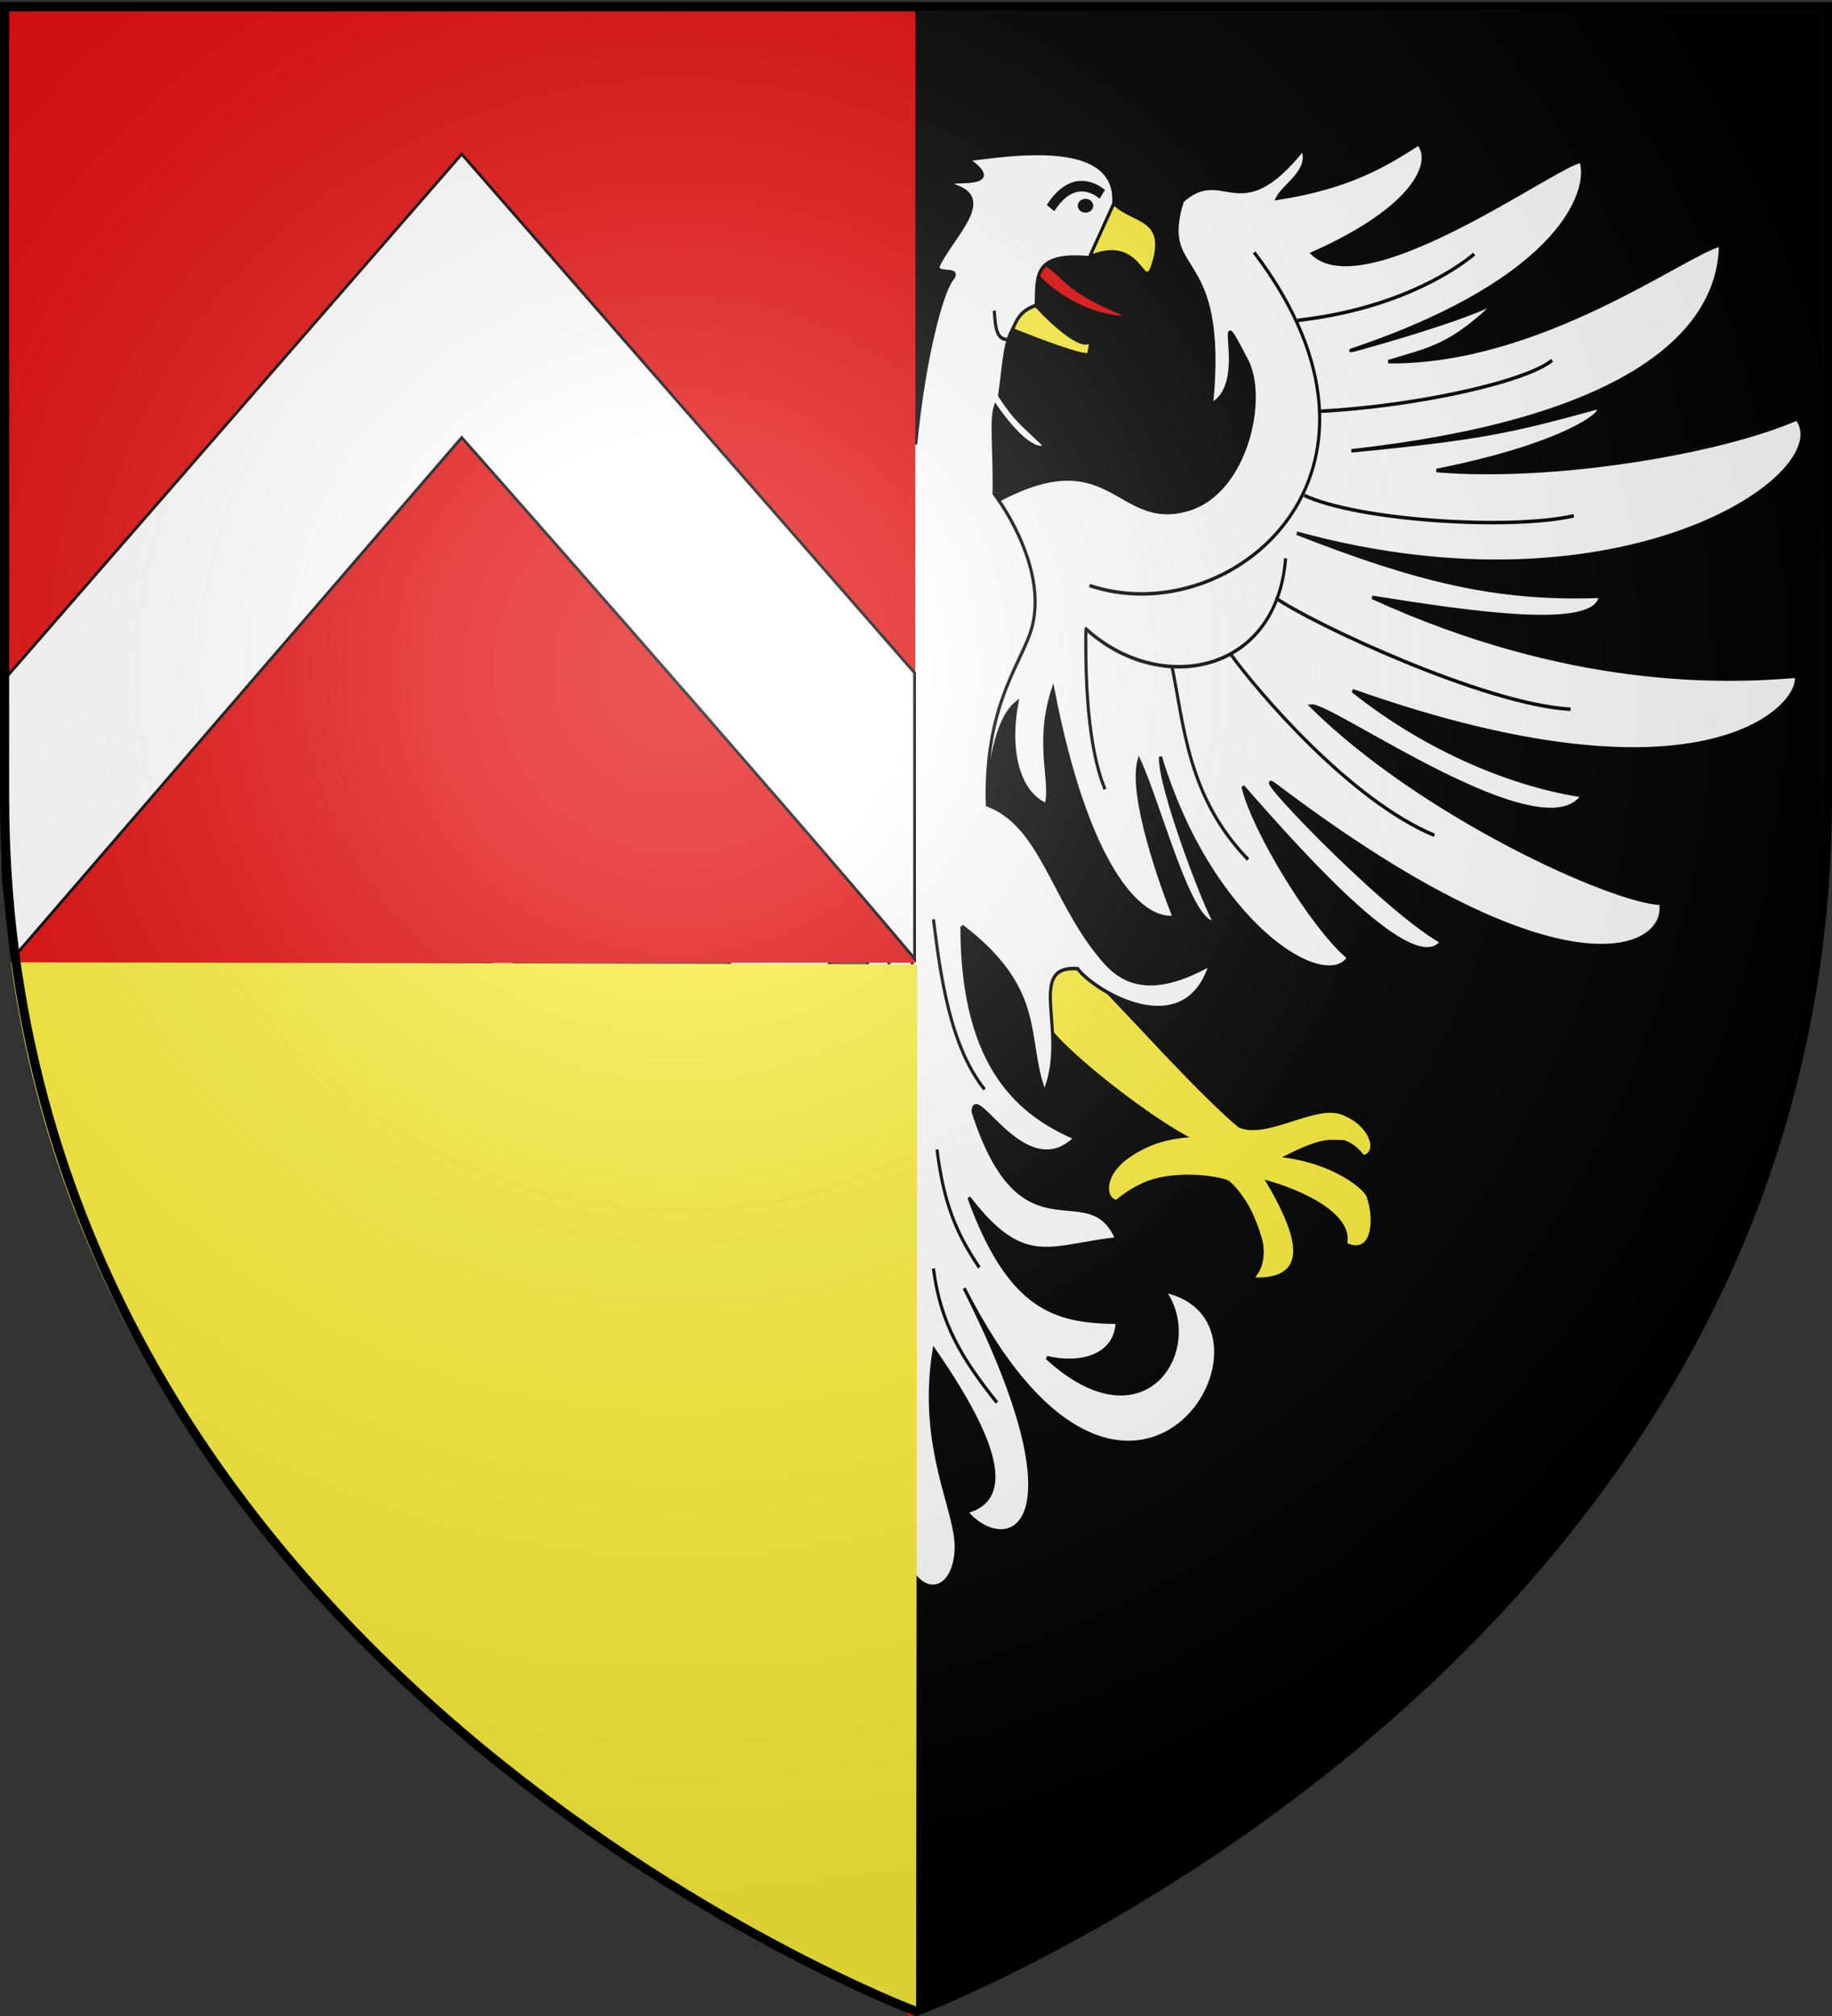
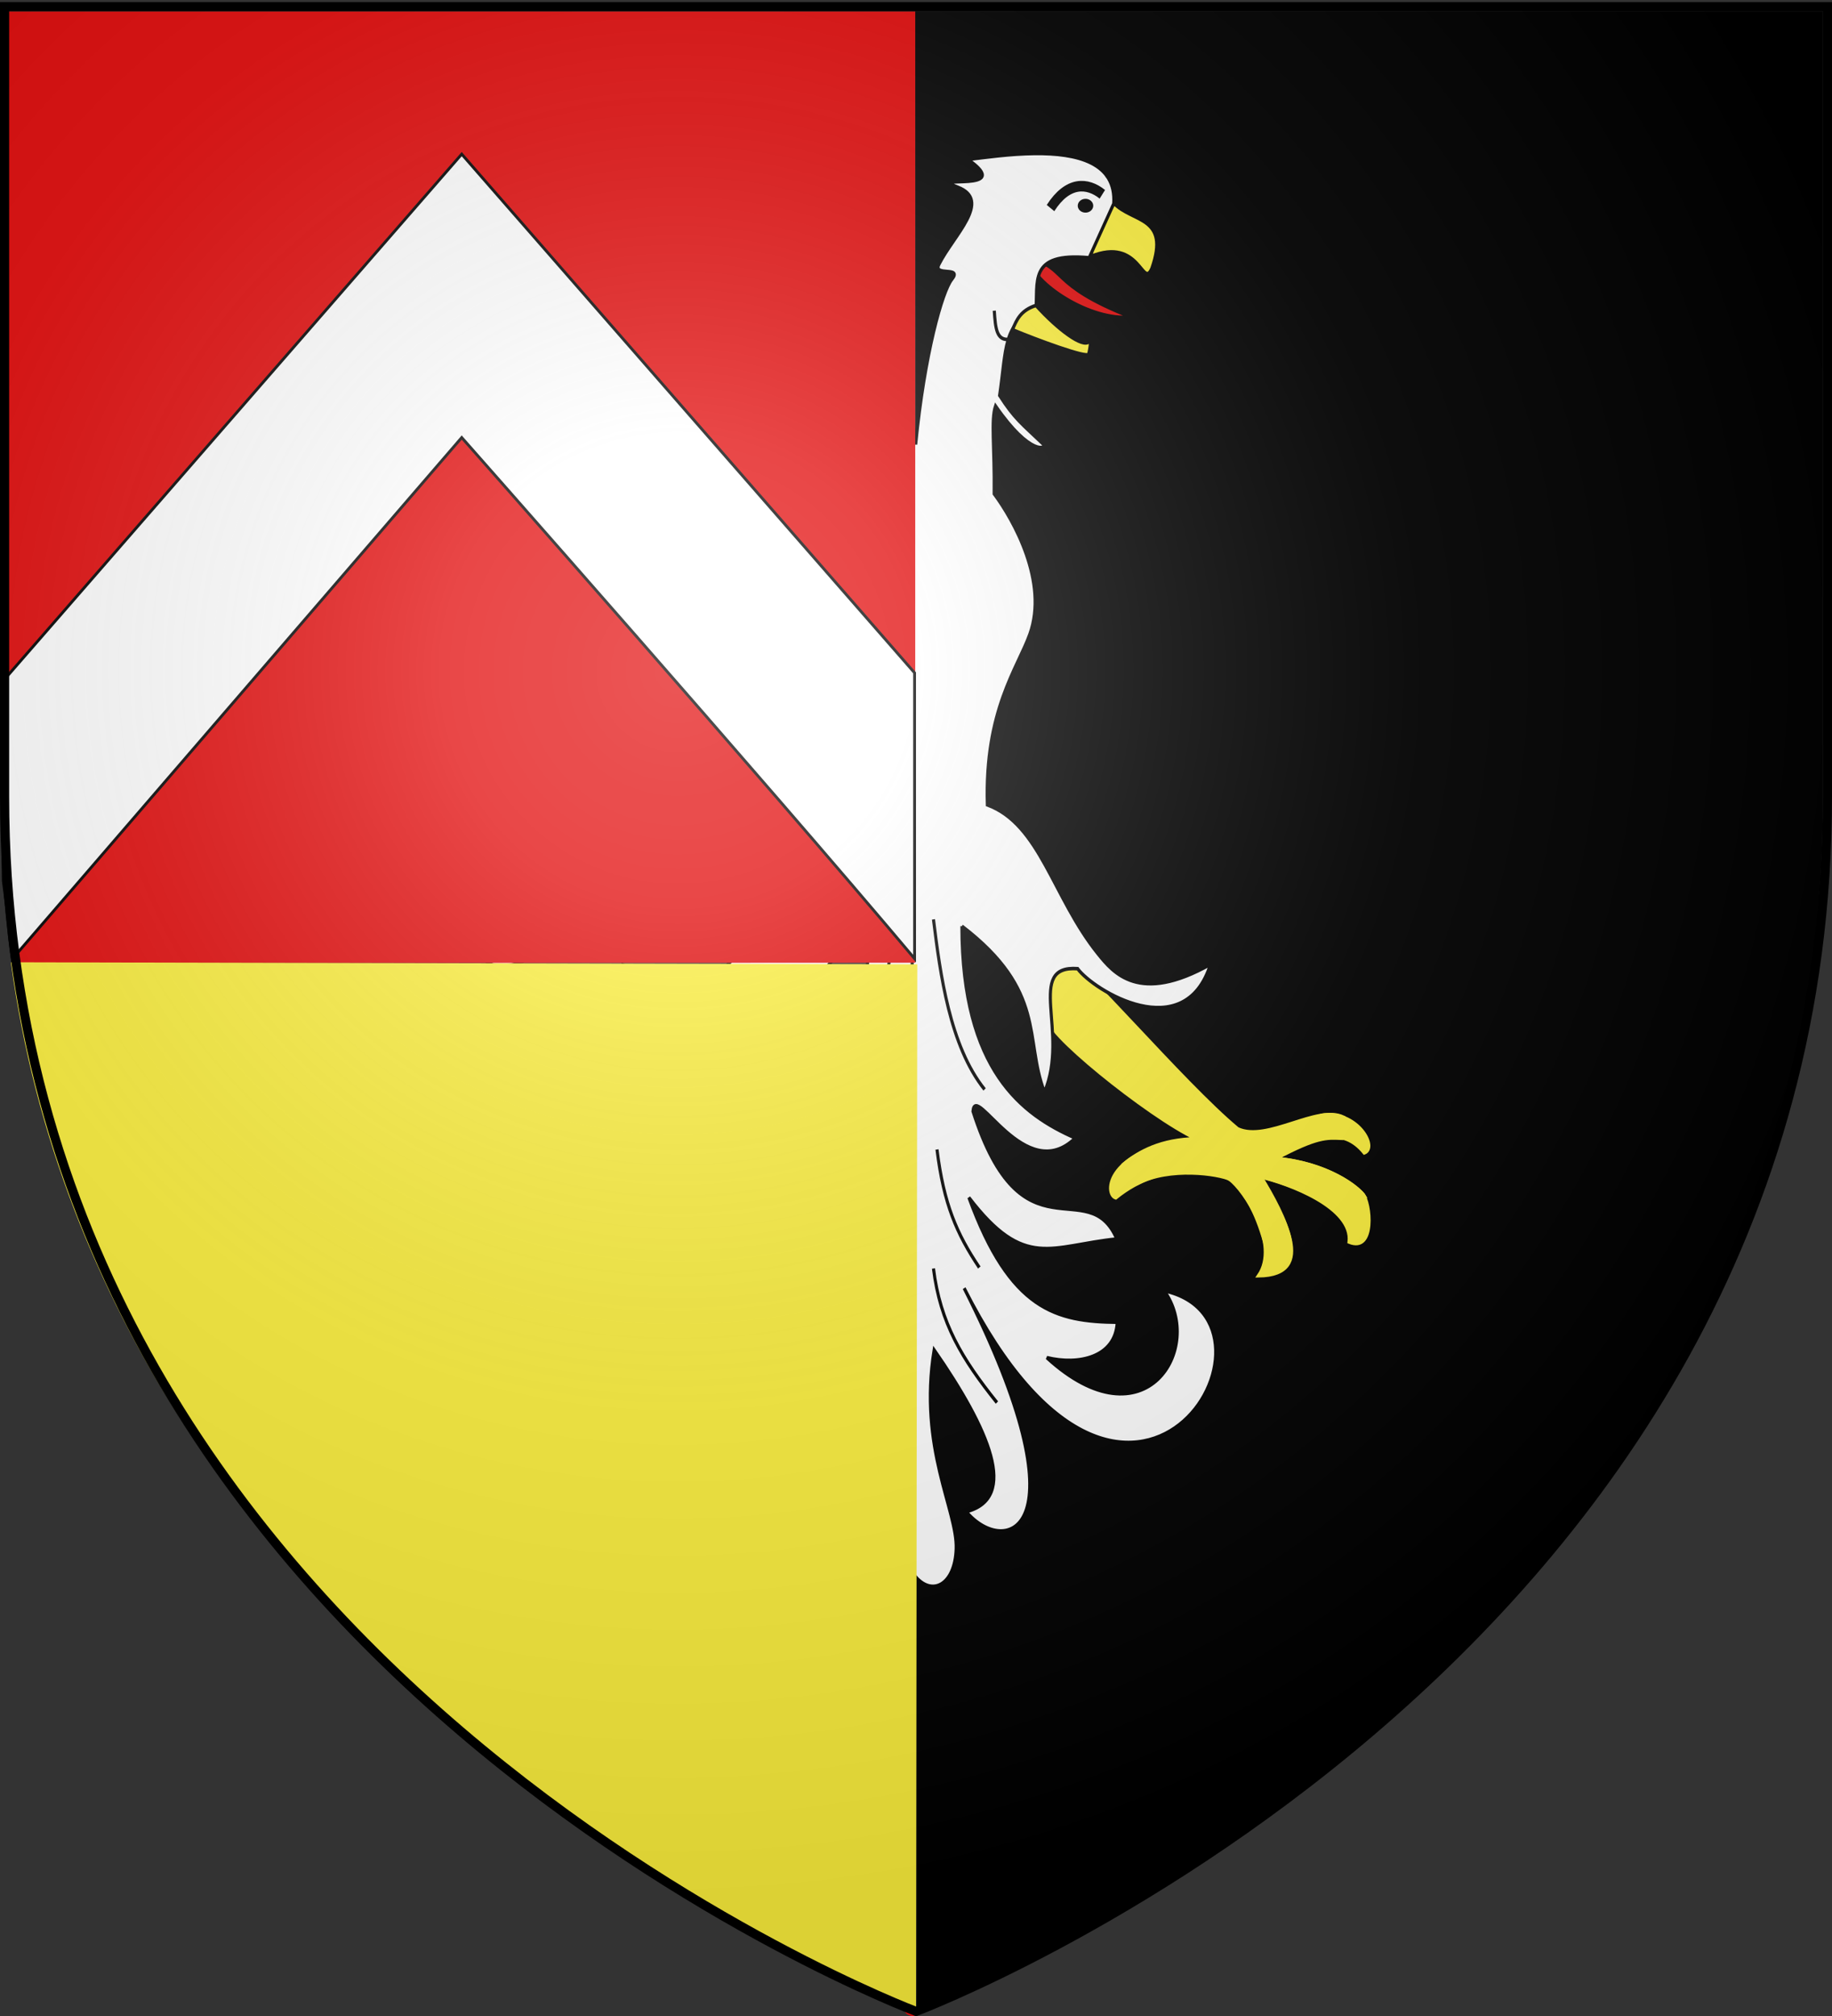
<svg xmlns="http://www.w3.org/2000/svg" xmlns:xlink="http://www.w3.org/1999/xlink" width="600" height="660" version="1.0">
  <rect width="100%" height="100%" fill="#333333" stroke="none" />
  <desc>Flag of Canton of Valais (Wallis)</desc>
  <defs>
    <radialGradient xlink:href="#b" id="c" cx="221.445" cy="226.331" r="300" fx="221.445" fy="226.331" gradientTransform="matrix(1.353 0 0 1.349 -77.63 -85.747)" gradientUnits="userSpaceOnUse" />
    <linearGradient id="b">
      <stop offset="0" style="stop-color:white;stop-opacity:.314" />
      <stop offset=".19" style="stop-color:white;stop-opacity:.251" />
      <stop offset=".6" style="stop-color:#6b6b6b;stop-opacity:.125" />
      <stop offset="1" style="stop-color:black;stop-opacity:.125" />
    </linearGradient>
  </defs>
  <g style="display:inline">
    <path d="m299.75 3.688.407 654.997C313.454 653.53 597 541.005 597 262.219V3.688z" style="fill:#000;fill-opacity:1;fill-rule:evenodd;stroke:none;stroke-width:1px;stroke-linecap:butt;stroke-linejoin:miter;stroke-opacity:1;display:inline" />
    <g style="display:inline">
      <path d="M472.058 348.61c-28.848 3.038-29.269 15.791-25.498 16.78 15.458-11.107 32.796-7.647 36.687-5.217 4.444 2.777 16.267 18.277 9.229 27.309 19.426-.19 7.822-17.341.402-28.107 9.263 1.902 30.046 8.643 28.74 18.544 8.582 3.104 6.94-11.282 4.389-13.647-2.697-2.5-11.855-8.81-28.31-10.077 13.203-6.209 21.785-9.193 28.81-1.538 4.675-1.497-2.4-12.225-13.795-10.643-4.944 3.16-17.255 7.816-27.316 3.808z" style="fill:#fcef3c;fill-opacity:1;fill-rule:evenodd;stroke:#fcef3c;stroke-width:1px;stroke-linecap:butt;stroke-linejoin:miter;stroke-opacity:1" transform="matrix(1.018 0 0 1.155 -89.174 -29.88)" />
      <path d="M425.303 314.404c-4.134 2.26 31.61 27.853 47.19 34.257-11.51.205-18.516 3.685-23.225 7.081 2.776 1.681 3.482 2.187 4.432 5.488 10.178-4.632 25.744-2.763 29.981-1.006 4.208 3.357 7.887 8.716 10.79 17.797 4.065-1.343 4.461-1 8.215-.576-1.236-5.657-5.664-12.636-9.374-18.019 4.632.95 17.133 4.203 24.727 10.327 3.54-3.545 3.567-3.262 8.665-4.642-1.854-2.762-12.117-9.599-28.573-10.865 13.203-6.209 16.328-5.918 20.858-5.749-1.093-2.151-.397-3.312.786-5.958-8.33-3.583-24.443 7.151-33.944 3.334-17.966-13.17-51.956-48.88-54.111-46.96-5.85 1.915-7.844 2.726-6.417 15.491z" style="fill:#fcef3c;fill-opacity:1;fill-rule:evenodd;stroke:#fcef3c;stroke-width:1px;stroke-linecap:butt;stroke-linejoin:miter;stroke-opacity:1;display:inline" transform="matrix(1.018 0 0 1.155 -89.174 -29.88)" />
      <path d="M346.472 99.25c-12.45 2.33-5.975 7.303-32.864 16.545 12.875 1.356 31.821-9.504 32.864-16.545zM418.604 99.166c12.45 2.33 5.975 7.303 32.864 16.545-12.875 1.356-31.822-9.504-32.864-16.545z" style="fill:#e20909;fill-opacity:1;fill-rule:evenodd;stroke:#000;stroke-width:1px;stroke-linecap:butt;stroke-linejoin:miter;stroke-opacity:1" transform="matrix(1.018 0 0 1.155 -89.174 -29.88)" />
      <path d="M319.063 83.59c-5.87 5.451-18.056 3.582-12.152 18.438 3.036 6.14 3.644-9.118 19.695-3.352-1.692-6.904-3.784-9.776-7.543-15.086z" style="fill:#fcef3c;fill-opacity:1;fill-rule:evenodd;stroke:#000;stroke-width:1px;stroke-linecap:butt;stroke-linejoin:miter;stroke-opacity:1;display:inline" transform="matrix(1.018 0 0 1.155 -89.174 -29.88)" />
      <g style="display:inline">
-         <path d="M296.228 82.542c-13.387-10.644-18.102 8.098-38.715-14.589-2.746 5.93 6.073 10.168 8.166 13.83-23.808-3.253-35.22-9.728-45.448-15.451-4.843 5.338 1.069 18.148 34.11 31.121-17.329 14.285-78.761-25.433-86.363-26.184-3.026 7.919 5.446 33.062 72.921 53.308 9.841 2.76-41.607-9.688-46.59-14.135 15.589 13.524 22.227 13.998 35.673 17.655-48.805.441-94.873-30.304-106.878-33.141.442 27.384 35.436 50.268 118.763 58.42-41.478-3.574-51.011-5.472-77.089-11.738-7.958-2.549.952 8.723 49.693 17.314-37.969 2.811-91.503-5.247-115.965-14.662-13.346 15.769 56.11 57.781 160.894 32.436-38.679 13.305-64.127 18.947-97.61 17.858 1.147 10.24 42.965 4.566 73.35.319-62.891 25.32-112.637 24.12-136.332 22.332-2.368 7.64 28.06 39.837 142.655 4.124-24.622 17.277-52.268 26.86-73.958 29.733 12.694 16.921 81.154-26.215 87.23-25.378-35.832 31.185-96.95 55.411-112.388 55.904-2.66 13.012 30.082 29.059 123.608-33.27 11.925-7.947-33.9 34.694-53.138 44.194 8.685 10.29 41.73-21.649 63.915-44.025-3.169 12.2-22.471 40.156-34.004 48.52 7.561 10.376 44.188-9.433 60.545-56.932.456 8.622-14.787 43.602-17.535 46.921 7.897 1.03 17.957-33.86 24.427-45.949 3.097 10.07-7.15 35.382-11.32 44.536 11.443 1.086 28.134-15.129 39.01-64.588 5.73 15.529.044 26.32 2.201 32.679 8.588-3.264 12.426-14.793 9.39-28.984 9.488 6.523 8.811 29.278 12.232 34.573l-4.22-90.914c-38.469-19.179-39.718 7.574-63.006 1.582-18.841-4.848-25.292-31.361-19.027-42.062 12.652-21.609-1.762 5.825 11.382 12.267-5.03-45.735 17.341-35.012 9.42-57.624z" style="fill:#fff;fill-opacity:1;fill-rule:evenodd;stroke:#000;stroke-width:1px;stroke-linecap:butt;stroke-linejoin:miter;stroke-opacity:1" transform="matrix(-1.018 0 0 1.155 688.793 -29.544)" />
        <g style="display:inline">
          <path d="M273.134 97.116c-54.082 62.64 7.708 107.904 52.989 94.416" style="fill:none;fill-rule:evenodd;stroke:#000;stroke-width:1px;stroke-linecap:butt;stroke-linejoin:miter;stroke-opacity:1" transform="matrix(-1.018 0 0 1.155 688.793 -29.544)" />
-           <path d="M202.322 97.597c8.257 6.025 27.313 15.86 56.842 18.787" style="fill:none;fill-rule:evenodd;stroke:#000;stroke-width:1px;stroke-linecap:butt;stroke-linejoin:miter;stroke-opacity:1" transform="matrix(-1.018 0 0 1.155 688.793 -29.544)" />
          <path d="M177.272 127.705c8.257 6.024 43.21 12.97 74.666 14.451M170.287 171.782c20.3 4.098 69.223 1.409 86.71-5.78" style="fill:none;fill-rule:evenodd;stroke:#000;stroke-width:1px;stroke-linecap:butt;stroke-linejoin:miter;stroke-opacity:1;display:inline" transform="matrix(-1.018 0 0 1.155 688.793 -29.544)" />
        </g>
        <path d="M171.33 226.614c27.728-1.339 83.353-24.402 94.885-31.55" style="fill:none;fill-rule:evenodd;stroke:#000;stroke-width:1px;stroke-linecap:butt;stroke-linejoin:miter;stroke-opacity:1;display:inline" transform="matrix(-1.018 0 0 1.155 688.793 -29.544)" />
        <path d="M263.018 183.825c2.797 32.965 40.768 39.197 64.55 19.75" style="fill:none;fill-rule:evenodd;stroke:#000;stroke-width:1px;stroke-linecap:butt;stroke-linejoin:miter;stroke-opacity:1" transform="matrix(-1.018 0 0 1.155 688.793 -29.544)" />
        <path d="M215.134 262.355c27.247-10.01 56.86-40.781 65.501-51.301M275.067 269.208c19.54-17.717 20.658-38.372 24.482-54.672M321.108 249.29c6.533-13.864 6.206-37.409 6.176-45.038" style="fill:none;fill-rule:evenodd;stroke:#000;stroke-width:1px;stroke-linecap:butt;stroke-linejoin:miter;stroke-opacity:1;display:inline" transform="matrix(-1.018 0 0 1.155 688.793 -29.544)" />
      </g>
      <path d="M446.013 83.506c5.87 5.451 18.055 3.582 12.152 18.438-3.036 6.14-3.644-9.119-19.696-3.352 1.693-6.905 3.785-9.776 7.544-15.086z" style="fill:#fcef3c;fill-opacity:1;fill-rule:evenodd;stroke:#000;stroke-width:1px;stroke-linecap:butt;stroke-linejoin:miter;stroke-opacity:1;display:inline" transform="matrix(1.018 0 0 1.155 -89.174 -29.88)" />
      <path d="M331.346 83.69a1.774 1.951 0 1 1-3.548 0 1.774 1.951 0 1 1 3.548 0" style="opacity:1;fill:#000;fill-opacity:1;fill-rule:nonzero;stroke:none;stroke-width:2;stroke-linecap:round;stroke-linejoin:miter;stroke-miterlimit:4;stroke-dasharray:none;stroke-opacity:1" transform="matrix(1.425 0 0 1.155 -224.796 -29.21)" />
      <path d="M296.228 82.542c-13.387-10.644-18.102 8.098-38.715-14.589-2.746 5.93 6.073 10.168 8.166 13.83-23.808-3.253-35.22-9.728-45.448-15.451-4.843 5.338 1.069 18.148 34.11 31.121-17.329 14.285-78.761-25.433-86.363-26.184-3.026 7.919 5.446 33.062 72.921 53.308 9.841 2.76-41.607-9.688-46.59-14.135 15.589 13.524 22.227 13.998 35.673 17.655-48.805.441-94.873-30.304-106.878-33.141.442 27.384 35.436 50.268 118.763 58.42-41.478-3.574-51.011-5.472-77.089-11.738-7.958-2.549.952 8.723 49.693 17.314-37.969 2.811-91.503-5.247-115.965-14.662-13.346 15.769 56.11 57.781 160.894 32.436-38.679 13.305-64.127 18.947-97.61 17.858 1.147 10.24 42.965 4.566 73.35.319-62.891 25.32-112.637 24.12-136.332 22.332-2.368 7.64 28.06 39.837 142.655 4.124-24.622 17.277-52.268 26.86-73.958 29.733 12.694 16.921 81.154-26.215 87.23-25.378-35.832 31.185-96.95 55.411-112.388 55.904-2.66 13.012 30.082 29.059 123.608-33.27 11.925-7.947-33.9 34.694-53.138 44.194 8.685 10.29 41.73-21.649 63.915-44.025-3.169 12.2-22.471 40.156-34.004 48.52 7.561 10.376 44.188-9.433 60.545-56.932.456 8.622-14.787 43.602-17.535 46.921 7.897 1.03 17.957-33.86 24.427-45.949 3.097 10.07-7.15 35.382-11.32 44.536 11.443 1.086 28.134-15.129 39.01-64.588 5.73 15.529.044 26.32 2.201 32.679 8.588-3.264 12.426-14.793 9.39-28.984 9.488 6.523 8.811 29.278 12.232 34.573l-4.22-90.914c-38.469-19.179-39.718 7.574-63.006 1.582-18.841-4.848-25.292-31.361-19.027-42.062 12.652-21.609-1.762 5.825 11.382 12.267-5.03-45.735 17.341-35.012 9.42-57.624z" style="fill:#fff;fill-opacity:1;fill-rule:evenodd;stroke:#000;stroke-width:1px;stroke-linecap:butt;stroke-linejoin:miter;stroke-opacity:1" transform="matrix(1.018 0 0 1.155 -89.174 -29.88)" />
      <g style="display:inline">
        <path d="M273.134 97.116c-54.082 62.64 7.708 107.904 52.989 94.416" style="fill:none;fill-rule:evenodd;stroke:#000;stroke-width:1px;stroke-linecap:butt;stroke-linejoin:miter;stroke-opacity:1" transform="matrix(1.018 0 0 1.155 -89.174 -29.88)" />
        <path d="M202.322 97.597c8.257 6.025 27.313 15.86 56.842 18.787" style="fill:none;fill-rule:evenodd;stroke:#000;stroke-width:1px;stroke-linecap:butt;stroke-linejoin:miter;stroke-opacity:1" transform="matrix(1.018 0 0 1.155 -89.174 -29.88)" />
        <path d="M177.272 127.705c8.257 6.024 43.21 12.97 74.666 14.451M170.287 171.782c20.3 4.098 69.223 1.409 86.71-5.78" style="fill:none;fill-rule:evenodd;stroke:#000;stroke-width:1px;stroke-linecap:butt;stroke-linejoin:miter;stroke-opacity:1;display:inline" transform="matrix(1.018 0 0 1.155 -89.174 -29.88)" />
      </g>
      <path d="M171.33 226.614c27.728-1.339 83.353-24.402 94.885-31.55" style="fill:none;fill-rule:evenodd;stroke:#000;stroke-width:1px;stroke-linecap:butt;stroke-linejoin:miter;stroke-opacity:1;display:inline" transform="matrix(1.018 0 0 1.155 -89.174 -29.88)" />
      <path d="M263.018 183.825c2.797 32.965 40.768 39.197 64.55 19.75" style="fill:none;fill-rule:evenodd;stroke:#000;stroke-width:1px;stroke-linecap:butt;stroke-linejoin:miter;stroke-opacity:1" transform="matrix(1.018 0 0 1.155 -89.174 -29.88)" />
      <path d="M215.134 262.355c27.247-10.01 56.86-40.781 65.501-51.301M275.067 269.208c19.54-17.717 20.658-38.372 24.482-54.672M321.108 249.29c6.533-13.864 6.206-37.409 6.176-45.038" style="fill:none;fill-rule:evenodd;stroke:#000;stroke-width:1px;stroke-linecap:butt;stroke-linejoin:miter;stroke-opacity:1;display:inline" transform="matrix(1.018 0 0 1.155 -89.174 -29.88)" />
      <path d="m321.595 75.71-2.374 1.187" style="fill:none;fill-rule:evenodd;stroke:#000;stroke-width:1px;stroke-linecap:butt;stroke-linejoin:miter;stroke-opacity:1" transform="matrix(1.018 0 0 1.155 -89.174 -29.88)" />
      <path d="M292.473 350.096c28.323.41 29.27 15.79 25.498 16.779-9.866-10.246-32.449-6.973-36.686-5.216-3.584 1.486-15.216 18.54-9.23 27.308-18.112-.19-7.822-17.34-.401-28.106-9.263 1.901-30.047 8.643-28.741 18.544-8.581 3.104-7.466-10.232-4.651-12.86 2.313-2.16 12.117-9.598 28.573-10.864-13.203-6.21-21.786-9.193-28.81-1.539-2.338-.748-1.475-3.936 1.396-6.738s7.752-5.221 13.45-4.43c5.732.795 21.909 7.527 26.264 4.334z" style="fill:#fff;fill-opacity:1;fill-rule:evenodd;stroke:#000;stroke-width:1px;stroke-linecap:butt;stroke-linejoin:miter;stroke-opacity:1;display:inline" transform="matrix(1.018 0 0 1.155 -89.174 -29.88)" />
      <path d="M339.805 315.57c4.134 2.26-31.61 27.854-47.19 34.258 11.51.205 18.516 3.685 23.225 7.081-2.776 1.681-3.483 2.187-4.432 5.488-10.179-4.632-25.744-2.763-29.982-1.006-4.207 3.357-7.887 8.716-10.789 17.796-4.066-1.342-4.462-1-8.216-.575 1.236-5.657 5.664-12.636 9.374-18.02-4.631.952-17.133 4.204-24.727 10.327-3.54-3.544-3.567-3.26-8.665-4.641 1.854-2.763 12.118-9.599 28.574-10.865-13.204-6.21-16.329-5.918-20.859-5.75 1.094-2.15.397-3.31-.785-5.958 8.329-3.582 24.442 7.152 33.944 3.335 17.965-13.17 51.956-48.88 54.11-46.96 5.85 1.915 7.844 2.726 6.418 15.49z" style="fill:#fcef3c;fill-opacity:1;fill-rule:evenodd;stroke:#000;stroke-width:1px;stroke-linecap:butt;stroke-linejoin:miter;stroke-opacity:1" transform="matrix(1.018 0 0 1.155 -89.174 -29.88)" />
      <path d="M397.063 288.39c.014 40.818 19.343 53.448 36.5 60.048-16.12 13.915-32.208-16.13-32.938-7.563 15.717 43.162 36.977 17.253 46.281 36.188-21.32 1.92-29.635 8.965-47.594-11.75 13.234 32.026 28.156 35.136 47.72 35.343-.523 9.96-12.386 12.262-22.657 10.031 31.696 25.559 50.943-2.838 37.75-18.968 45.301 8.73-10.817 92.716-64.344-.719 39.97 69.615 13.194 76.557.656 63.344 17.06-3.845 7.419-23.277-10.312-45.844-5.104 27.9 7.497 45.425 7.094 56.375-.378 10.256-7.895 13.843-13.531 7.438-5.625 6.24-13.063 2.66-13.438-7.532-.403-10.95 12.198-28.505 7.094-56.406-17.731 22.567-27.372 42.03-10.313 45.875-12.537 13.213-39.314 6.24.656-63.375-53.526 93.435-109.645 9.449-64.343.719-13.194 16.13 6.054 44.558 37.75 19-10.271 2.23-22.165-.072-22.688-10.031 19.563-.208 34.517-3.318 47.75-35.344-17.958 20.716-26.273 13.639-47.594 11.719 9.305-18.935 30.565 6.974 46.282-36.188-.73-8.568-16.849 21.478-32.969 7.563 17.157-6.6 36.767-17.558 37.422-59.829-26.716 16.985-19.083 32.126-25.64 47.204-8.079-16.821 6.33-36.026-10.626-34.97-5.115 6.143-34.439 22.085-42.781-1.25 22.931 11.402 31.246 2.453 36.219-3 14.604-16.011 18.584-36.638 35.594-42.187.938-26.767-9.749-38.737-13.657-48.375-5.99-14.773 5.174-32.333 11.375-39.906-.26-13.398.937-20.965-.594-24.969-11.403 14.55-16.765 12.005-15.312 10.781 6.98-5.874 9.159-7.153 14-13.78-2.178-12.938-1.13-20.855-11.625-23.688-.94-8.383 2.807-16.95-17.187-15.344l-7.875-15.312c-.872-11.76 11.96-14.326 25.28-14.22 7.993.065 16.152 1.07 21.626 1.657-15.712 9.698 14.174 4.208 3.25 7.906-11.175 3.783 1.323 13.548 6.062 21.844 2.07 3.624-7.703.397-4.187 4.219 3.07 3.339 8.124 21.246 10.969 46.75 2.844-25.597 8.585-43.474 11.656-46.813 3.515-3.822-6.227-.626-4.156-4.25 4.739-8.296 17.205-18.06 6.03-21.844-10.924-3.698 18.962 1.823 3.25-7.874 5.474-.587 13.633-1.624 21.626-1.688 13.32-.107 26.183 2.46 25.312 14.219L438 98.938c-19.995-1.607-16.248 6.93-17.187 15.312-10.495 2.834-9.447 10.782-11.625 23.719 4.84 6.628 7.051 7.907 14.03 13.781 1.454 1.223-3.94 3.737-15.343-10.812-1.53 4.003-.27 11.617-.437 24.906 6.294 7.464 17.459 25.007 11.468 39.781-3.908 9.638-14.595 21.608-13.656 48.375 17.01 5.548 20.959 26.175 35.563 42.188 4.972 5.452 13.287 14.4 36.218 3-8.342 23.334-37.635 7.392-42.75 1.25-16.956-1.057-2.578 18.147-10.656 34.968-6.558-15.077.794-28.578-26.562-47.015z" style="fill:#fff;fill-opacity:1;fill-rule:evenodd;stroke:#000;stroke-width:1px;stroke-linecap:butt;stroke-linejoin:miter;stroke-opacity:1" transform="matrix(1.018 0 0 1.155 -89.174 -29.88)" />
      <path d="M344.18 112.53c-6.892 6.705-15.073 12.176-17.115 10.24-.922-2.459-.254 2.41.2 3.59.465 1.21 16.77-4.096 24.473-6.947-1.257-2.654-2.53-5.486-7.558-6.883z" style="fill:#fcef3c;fill-opacity:1;fill-rule:evenodd;stroke:#000;stroke-width:1px;stroke-linecap:butt;stroke-linejoin:miter;stroke-opacity:1;display:inline" transform="matrix(1.018 0 0 1.155 -89.174 -29.88)" />
      <path d="M322.832 81.029c4.815-3.409 11.127-3.74 16.674 3.902" style="fill:none;fill-rule:evenodd;stroke:#000;stroke-width:3;stroke-linecap:butt;stroke-linejoin:miter;stroke-miterlimit:4;stroke-dasharray:none;stroke-opacity:1" transform="matrix(1.018 0 0 1.155 -89.174 -29.88)" />
      <path d="M353.146 122.362c3.448-.006 4.098-3.174 4.452-8.34" style="fill:none;fill-rule:evenodd;stroke:#000;stroke-width:1;stroke-linecap:butt;stroke-linejoin:miter;stroke-miterlimit:4;stroke-dasharray:none;stroke-opacity:1" transform="matrix(1.018 0 0 1.155 -89.174 -29.88)" />
      <path d="m443.481 75.626 2.373 1.187" style="fill:none;fill-rule:evenodd;stroke:#000;stroke-width:1px;stroke-linecap:butt;stroke-linejoin:miter;stroke-opacity:1" transform="matrix(1.018 0 0 1.155 -89.174 -29.88)" />
      <path d="M420.896 112.446c6.892 6.705 15.073 12.176 17.115 10.239.922-2.458.254 2.412-.2 3.59-.465 1.21-16.77-4.095-24.473-6.947 1.257-2.654 2.53-5.485 7.558-6.882z" style="fill:#fcef3c;fill-opacity:1;fill-rule:evenodd;stroke:#000;stroke-width:1px;stroke-linecap:butt;stroke-linejoin:miter;stroke-opacity:1;display:inline" transform="matrix(1.018 0 0 1.155 -89.174 -29.88)" />
      <path d="M331.346 83.69a1.774 1.951 0 1 1-3.548 0 1.774 1.951 0 1 1 3.548 0" style="fill:#000;fill-opacity:1;fill-rule:nonzero;stroke:none;stroke-width:2;stroke-linecap:round;stroke-linejoin:miter;stroke-miterlimit:4;stroke-dasharray:none;stroke-opacity:1" transform="matrix(-1.425 0 0 1.155 825.15 -29.307)" />
      <path d="M442.244 80.944c-4.815-3.408-11.127-3.739-16.674 3.903" style="fill:none;fill-rule:evenodd;stroke:#000;stroke-width:3;stroke-linecap:butt;stroke-linejoin:miter;stroke-miterlimit:4;stroke-dasharray:none;stroke-opacity:1" transform="matrix(1.018 0 0 1.155 -89.174 -29.88)" />
      <path d="M411.76 122.097c-3.448-.006-3.928-2.994-4.282-8.16" style="fill:none;fill-rule:evenodd;stroke:#000;stroke-width:1;stroke-linecap:butt;stroke-linejoin:miter;stroke-miterlimit:4;stroke-dasharray:none;stroke-opacity:1" transform="matrix(1.018 0 0 1.155 -89.174 -29.88)" />
      <path d="M387.913 385.424c2.17 15.501 9.205 25.652 20.416 37.998M389.047 351.68c2.17 15.502 6.37 23.95 13.611 33.46M387.913 286.461c2.17 15.501 5.235 35.86 16.446 48.206M375.55 385.316c-2.171 15.501-9.205 25.652-20.417 37.997M374.415 351.572c-2.17 15.501-6.369 23.95-13.61 33.46M375.55 286.353c-2.171 15.501-5.236 35.86-16.447 48.205M381 292.547l.437 45.877M381.437 348.037l.437 85.2" style="fill:none;fill-rule:evenodd;stroke:#000;stroke-width:1px;stroke-linecap:butt;stroke-linejoin:miter;stroke-opacity:1" transform="matrix(1.018 0 0 1.155 -89.174 -29.88)" />
      <path d="M331.346 83.69a1.774 1.951 0 1 1-3.548 0 1.774 1.951 0 1 1 3.548 0" style="fill:#000;fill-opacity:1;fill-rule:nonzero;stroke:none;stroke-width:2;stroke-linecap:round;stroke-linejoin:miter;stroke-miterlimit:4;stroke-dasharray:none;stroke-opacity:1;display:inline" transform="matrix(-1.425 0 0 1.155 715.125 -29.38)" />
    </g>
  </g>
  <g style="display:inline">
    <path d="M0 3.742C.309 96.595.258 189.47 1.388 282.31c2.057 17.998 1.23 16.595 3.302 33.019l295.06-.148V3.742zm299.75 653.98c-8.545-.351 2.302 5.297 0 0" style="fill:#e20909;fill-opacity:1;fill-rule:evenodd;stroke:none;stroke-width:1px;stroke-linecap:butt;stroke-linejoin:miter;stroke-opacity:1;display:inline" />
    <path d="M151.219 50.463.4 223.626c.164 21.574.382 43.14.688 64.711 1.907 14.301 1.38 14.465 2.938 25.606L151.22 143.245s98.67 111.582 148.318 170.591v-93.559z" style="fill:#fff;fill-opacity:1;fill-rule:evenodd;stroke:#000;stroke-width:.926px;stroke-linecap:butt;stroke-linejoin:miter;stroke-opacity:1;display:inline" />
  </g>
  <g style="display:inline">
    <path d="M3.563 315.031C35.11 546.064 270.789 646.191 300.01 658.014l.411-342.318z" style="opacity:1;fill:#fcef3c;fill-opacity:1;fill-rule:nonzero;stroke:none;stroke-width:2.046;stroke-linecap:round;stroke-linejoin:miter;stroke-miterlimit:4;stroke-dasharray:none;stroke-opacity:1;display:inline" />
  </g>
  <g style="display:inline">
    <path d="M300 658.5s298.5-112.32 298.5-397.772V2.176H1.5v258.552C1.5 546.18 300 658.5 300 658.5" style="opacity:1;fill:url(#c);fill-opacity:1;fill-rule:evenodd;stroke:none;stroke-width:1px;stroke-linecap:butt;stroke-linejoin:miter;stroke-opacity:1" />
  </g>
  <g style="display:inline">
    <path d="M300 658.5S1.5 546.18 1.5 260.728V2.176h597v258.552C598.5 546.18 300 658.5 300 658.5z" style="opacity:1;fill:none;fill-opacity:1;fill-rule:evenodd;stroke:#000;stroke-width:3;stroke-linecap:butt;stroke-linejoin:miter;stroke-miterlimit:4;stroke-dasharray:none;stroke-opacity:1" />
  </g>
</svg>